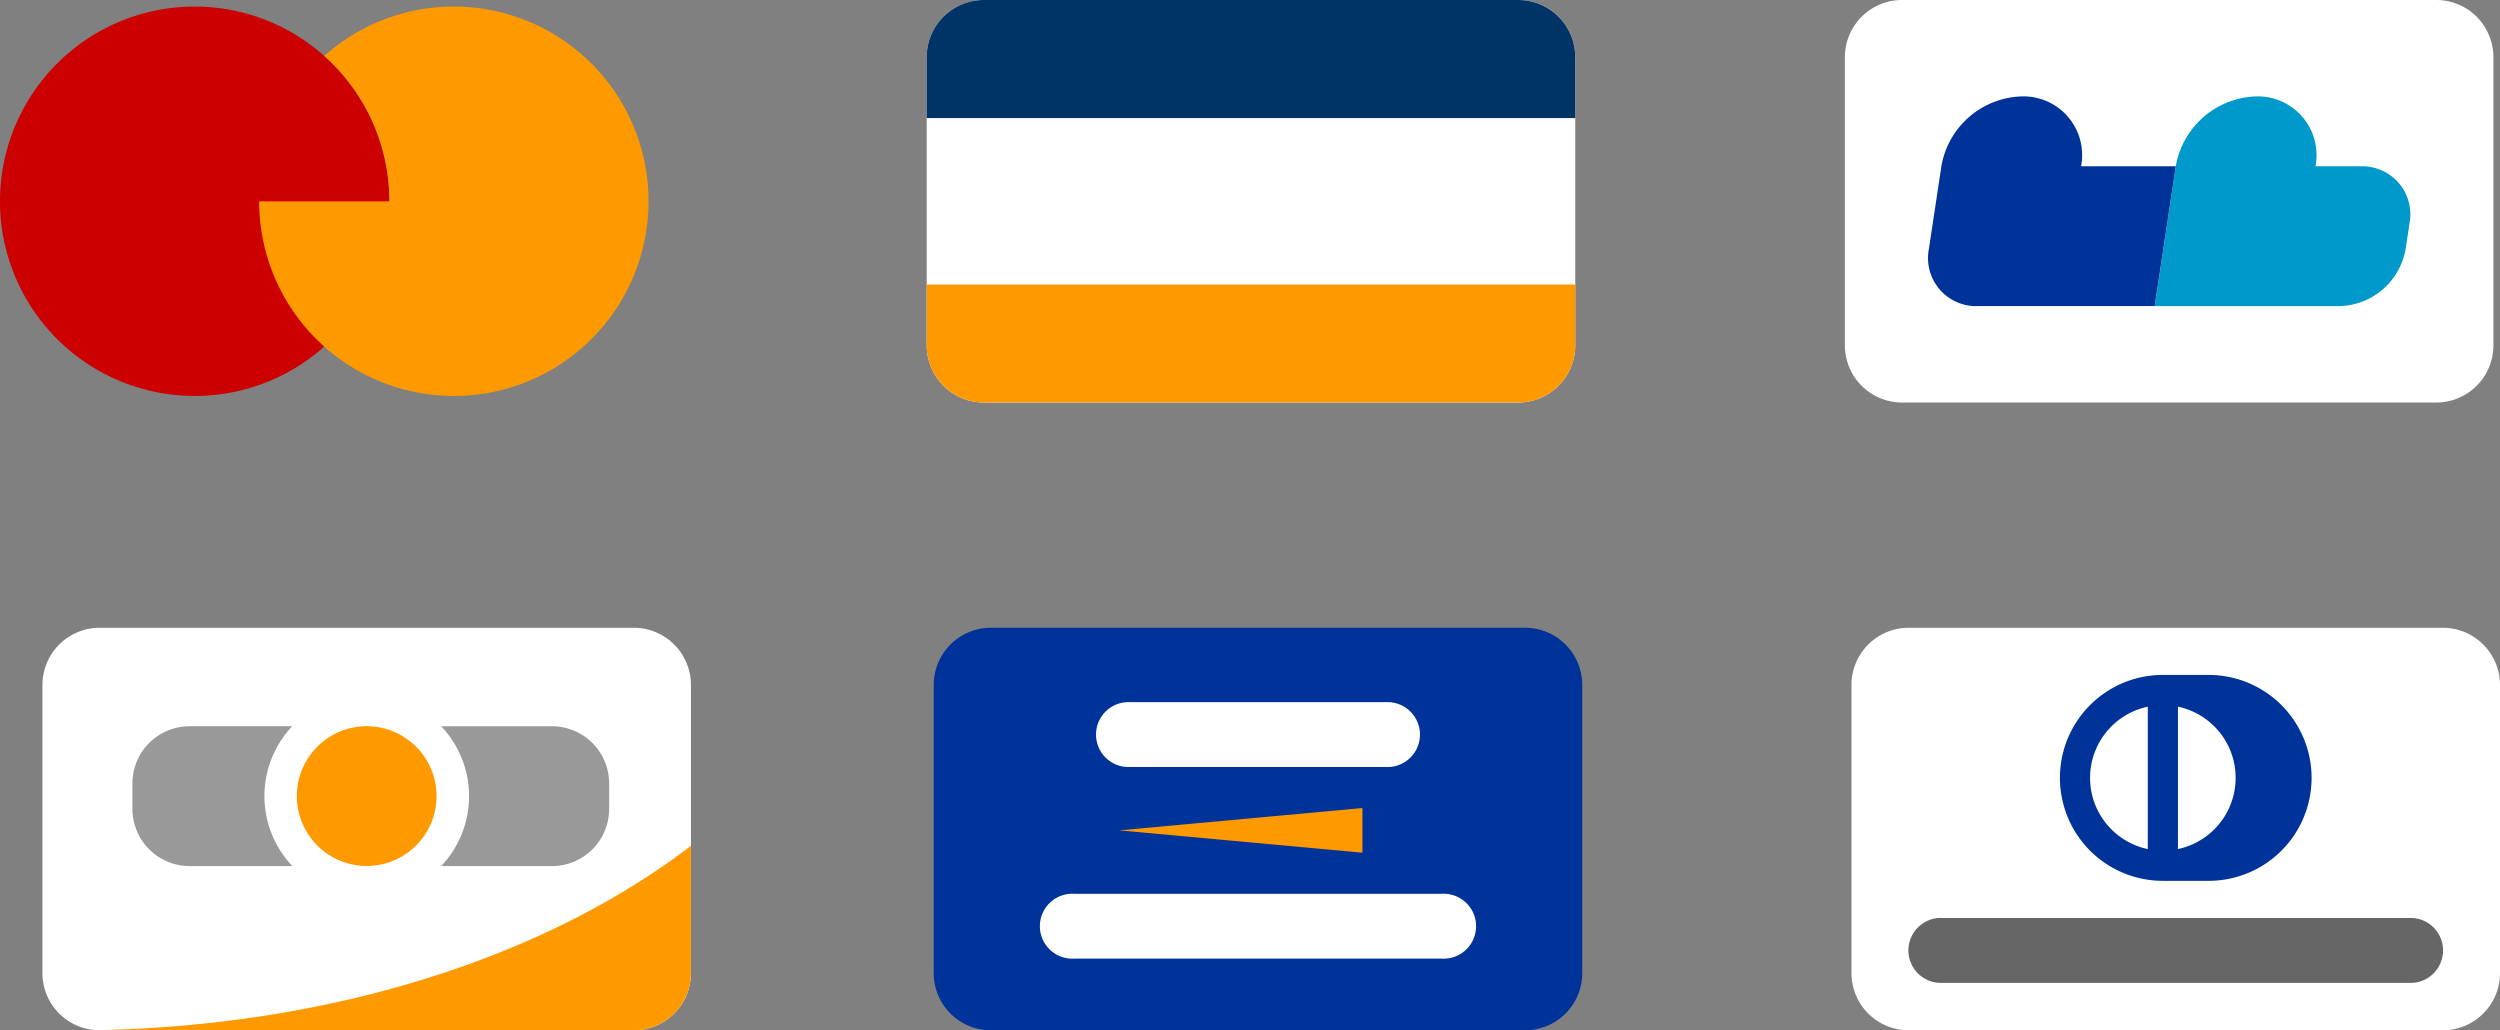
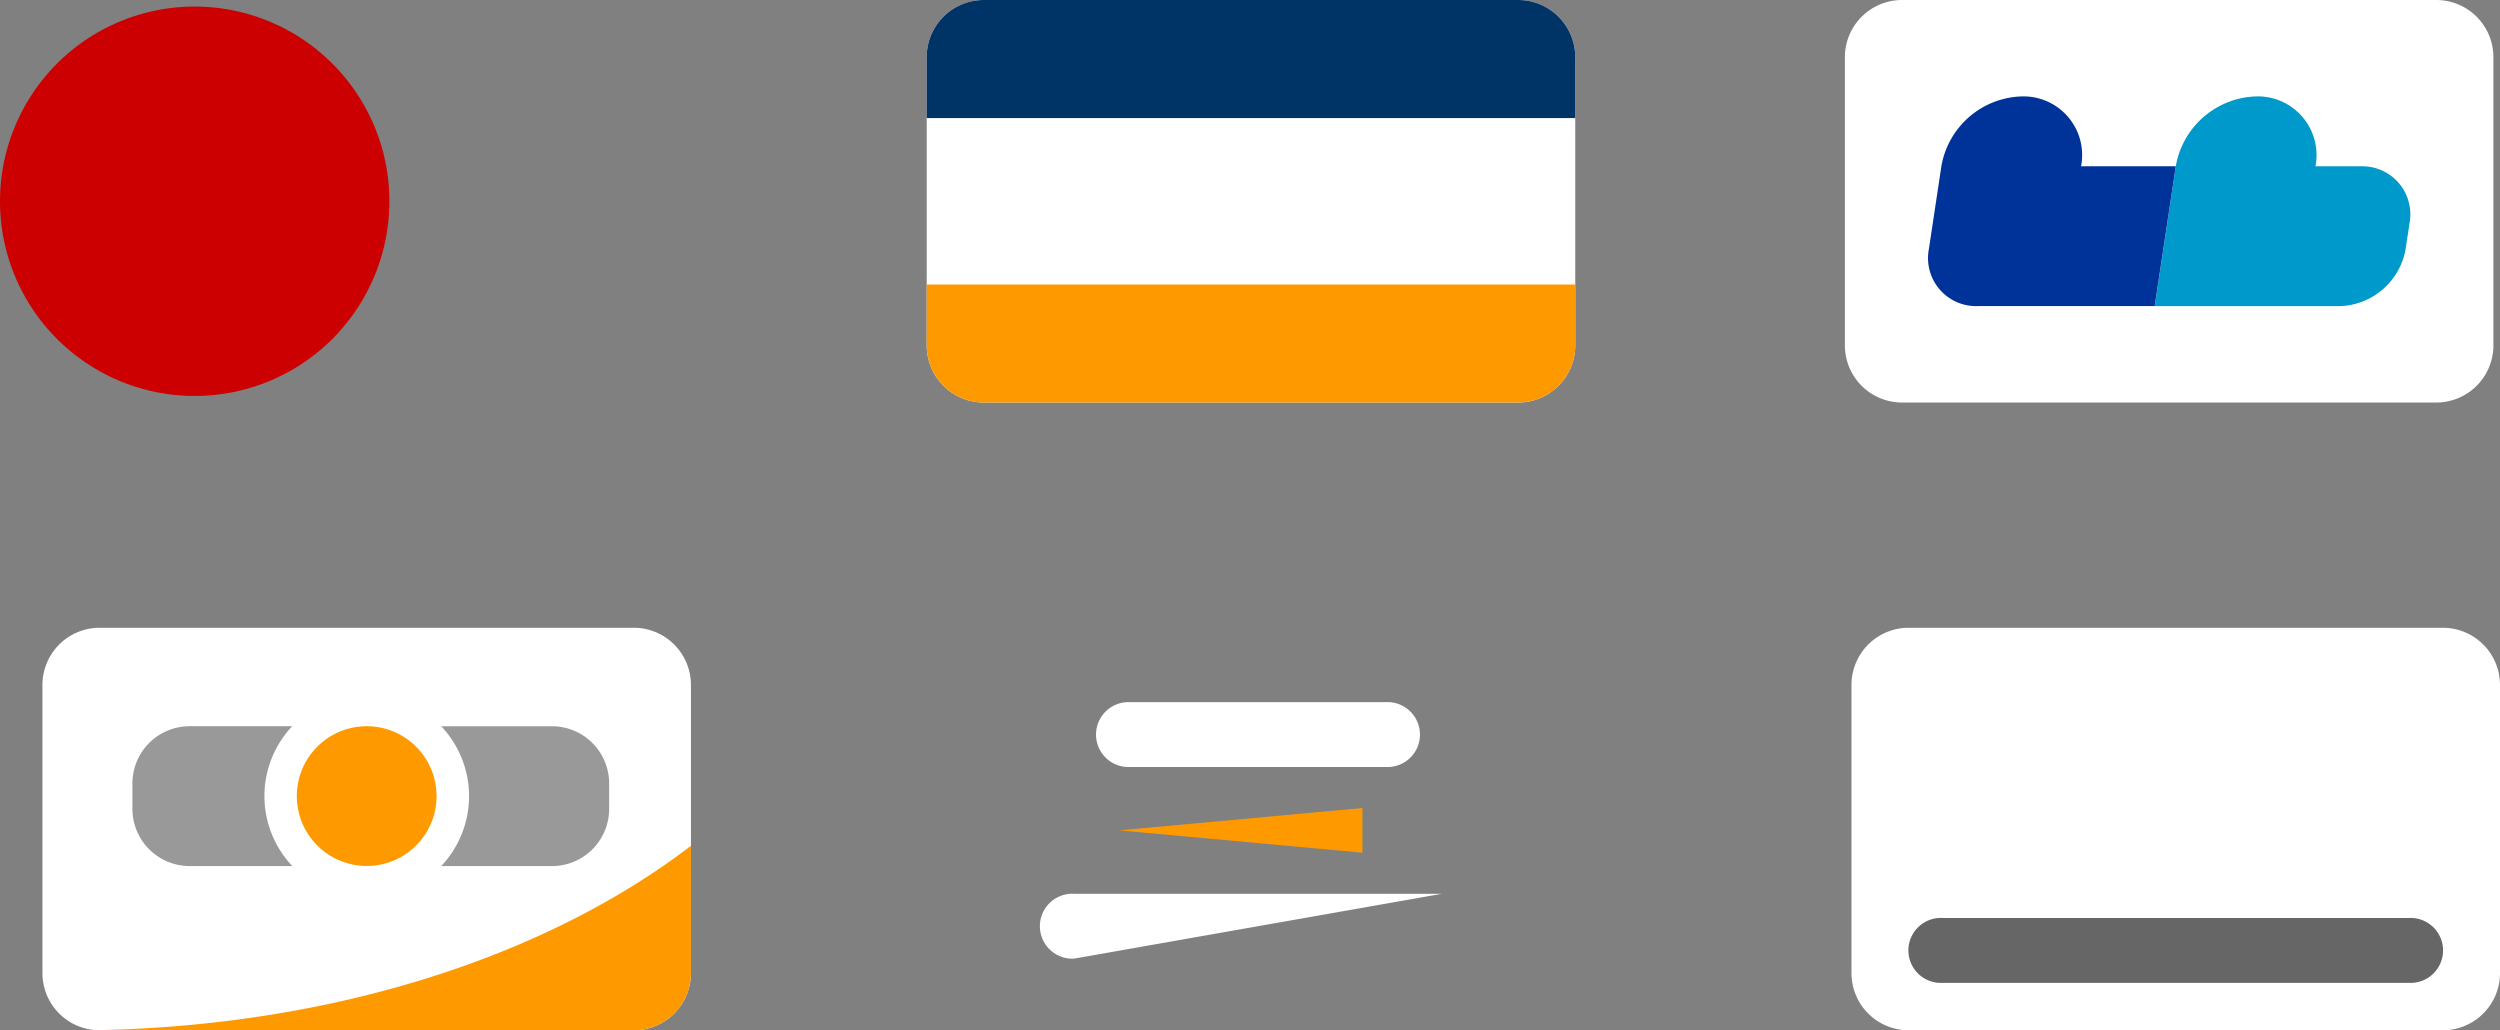
<svg xmlns="http://www.w3.org/2000/svg" width="109.271" height="45.032" viewBox="0 0 109.271 45.032">
  <rect x="0" y="0" width="109.271" height="45.032" fill="#808080" stroke="none" />
  <defs>
    <clipPath id="clip-path">
      <rect id="Rectangle_2222" data-name="Rectangle 2222" width="109.271" height="45.032" transform="translate(0 0)" fill="none" />
    </clipPath>
  </defs>
  <g id="Group_1892" data-name="Group 1892" transform="translate(0 0)" clip-path="url(#clip-path)">
    <path id="Path_2491" data-name="Path 2491" d="M17.02,8.8A8.51,8.51,0,1,1,8.51.287,8.512,8.512,0,0,1,17.02,8.8" fill="#cd0001" />
-     <path id="Path_2492" data-name="Path 2492" d="M19.837.287a8.481,8.481,0,0,0-5.664,2.16A8.491,8.491,0,0,1,17.02,8.8H11.327A8.51,8.51,0,1,0,19.837.287" fill="#f90" />
    <path id="Path_2493" data-name="Path 2493" d="M66.352,17.594H43.005a2.5,2.5,0,0,1-2.5-2.5V2.5a2.5,2.5,0,0,1,2.5-2.5H66.352a2.5,2.5,0,0,1,2.5,2.5V15.094a2.5,2.5,0,0,1-2.5,2.5" fill="#fff" />
    <path id="Path_2494" data-name="Path 2494" d="M40.505,5.161V2.5A2.5,2.5,0,0,1,43,0H66.351a2.5,2.5,0,0,1,2.5,2.5v2.66Z" fill="#036" />
    <path id="Path_2495" data-name="Path 2495" d="M66.352,17.594H43.005a2.5,2.5,0,0,1-2.5-2.5V12.435H68.853v2.659a2.5,2.5,0,0,1-2.5,2.5" fill="#f90" />
    <path id="Path_2496" data-name="Path 2496" d="M27.7,45.032H4.355a2.5,2.5,0,0,1-2.5-2.5V29.939a2.5,2.5,0,0,1,2.5-2.5H27.7a2.5,2.5,0,0,1,2.5,2.5V42.532a2.5,2.5,0,0,1-2.5,2.5" fill="#fff" />
    <path id="Path_2497" data-name="Path 2497" d="M27.7,45.032a2.5,2.5,0,0,0,2.5-2.5V36.967C23.9,41.8,14.531,44.873,3.971,45.032Z" fill="#f90" />
    <path id="Path_2498" data-name="Path 2498" d="M11.558,34.795a4.448,4.448,0,0,1,1.214-3.053H8.288a2.5,2.5,0,0,0-2.5,2.5v1.112a2.5,2.5,0,0,0,2.5,2.5h4.489a4.446,4.446,0,0,1-1.219-3.059" fill="#999" />
    <path id="Path_2499" data-name="Path 2499" d="M24.12,31.743H19.285a4.447,4.447,0,0,1,0,6.112h4.84a2.5,2.5,0,0,0,2.5-2.5V34.243a2.5,2.5,0,0,0-2.5-2.5" fill="#999" />
    <path id="Path_2500" data-name="Path 2500" d="M19.082,34.795a3.054,3.054,0,1,1-3.054-3.053,3.054,3.054,0,0,1,3.054,3.053" fill="#f90" />
-     <path id="Path_2501" data-name="Path 2501" d="M66.658,45.032H43.311a2.5,2.5,0,0,1-2.5-2.5V29.938a2.5,2.5,0,0,1,2.5-2.5H66.658a2.5,2.5,0,0,1,2.5,2.5V42.532a2.5,2.5,0,0,1-2.5,2.5" fill="#039" />
    <path id="Path_2502" data-name="Path 2502" d="M59.55,37.271l-10.63-.977,10.63-.977Z" fill="#f90" />
    <path id="Path_2503" data-name="Path 2503" d="M49.4,33.524a1.419,1.419,0,1,1,0-2.834H60.57a1.419,1.419,0,1,1,0,2.834Z" fill="#fff" />
-     <path id="Path_2504" data-name="Path 2504" d="M46.946,41.9a1.419,1.419,0,1,1,0-2.834H63.023a1.419,1.419,0,1,1,0,2.834Z" fill="#fff" />
+     <path id="Path_2504" data-name="Path 2504" d="M46.946,41.9a1.419,1.419,0,1,1,0-2.834H63.023Z" fill="#fff" />
    <path id="Path_2505" data-name="Path 2505" d="M106.771,45.032H83.425a2.5,2.5,0,0,1-2.5-2.5V29.939a2.5,2.5,0,0,1,2.5-2.5h23.346a2.5,2.5,0,0,1,2.5,2.5V42.532a2.5,2.5,0,0,1-2.5,2.5" fill="#fff" />
    <path id="Path_2506" data-name="Path 2506" d="M105.287,40.123H84.908a1.42,1.42,0,1,0,0,2.836h20.379a1.42,1.42,0,1,0,0-2.836" fill="#666" />
-     <path id="Path_2507" data-name="Path 2507" d="M96.536,29.5h-2a4.5,4.5,0,1,0,0,9h2a4.5,4.5,0,1,0,0-9m-2.66,7.612a3.181,3.181,0,0,1,0-6.224Zm1.318,0V30.887a3.181,3.181,0,0,1,0,6.224" fill="#039" />
    <path id="Path_2508" data-name="Path 2508" d="M106.483,17.594H83.137a2.5,2.5,0,0,1-2.5-2.5V2.5a2.5,2.5,0,0,1,2.5-2.5h23.346a2.5,2.5,0,0,1,2.5,2.5V15.094a2.5,2.5,0,0,1-2.5,2.5" fill="#fff" />
    <path id="Path_2509" data-name="Path 2509" d="M103.186,7.268h-1.981a2.565,2.565,0,0,0-2.6-3.054A3.679,3.679,0,0,0,95.1,7.268l-.919,6.112h8.089a3.012,3.012,0,0,0,2.876-2.5l.168-1.111a2.1,2.1,0,0,0-2.125-2.5" fill="#09c" />
    <path id="Path_2510" data-name="Path 2510" d="M95.1,7.268H90.96a2.564,2.564,0,0,0-2.594-3.054,3.677,3.677,0,0,0-3.512,3.054l-.545,3.611a2.1,2.1,0,0,0,2.125,2.5h7.744Z" fill="#039" />
  </g>
</svg>